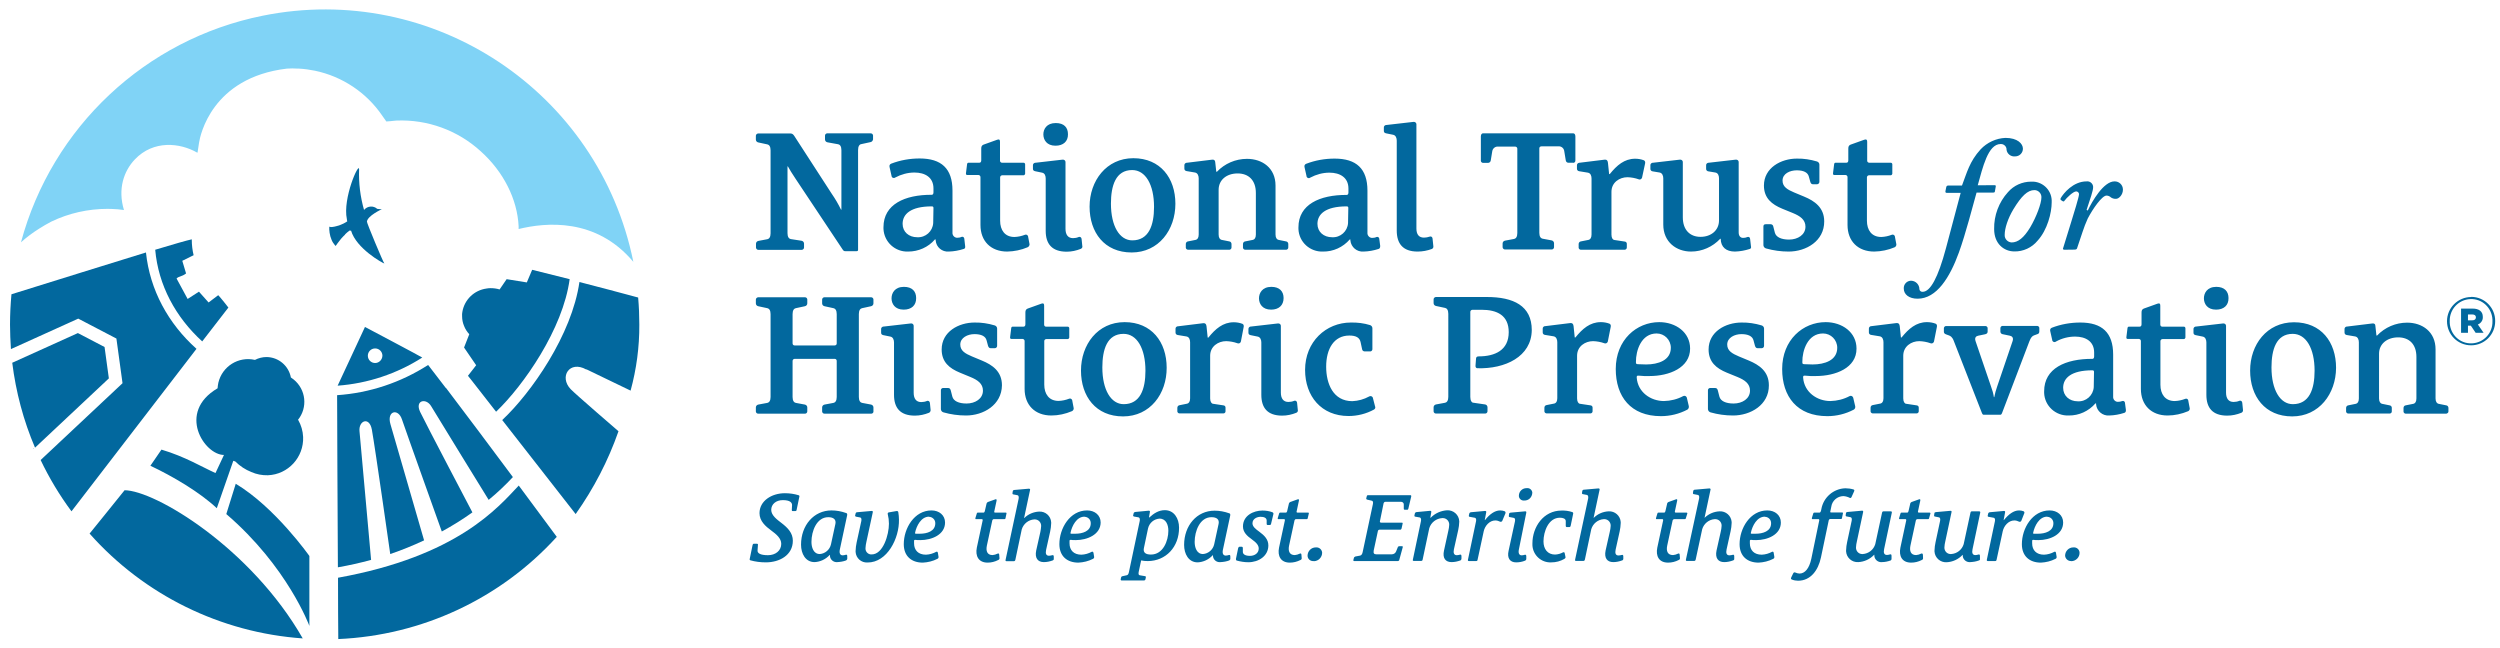
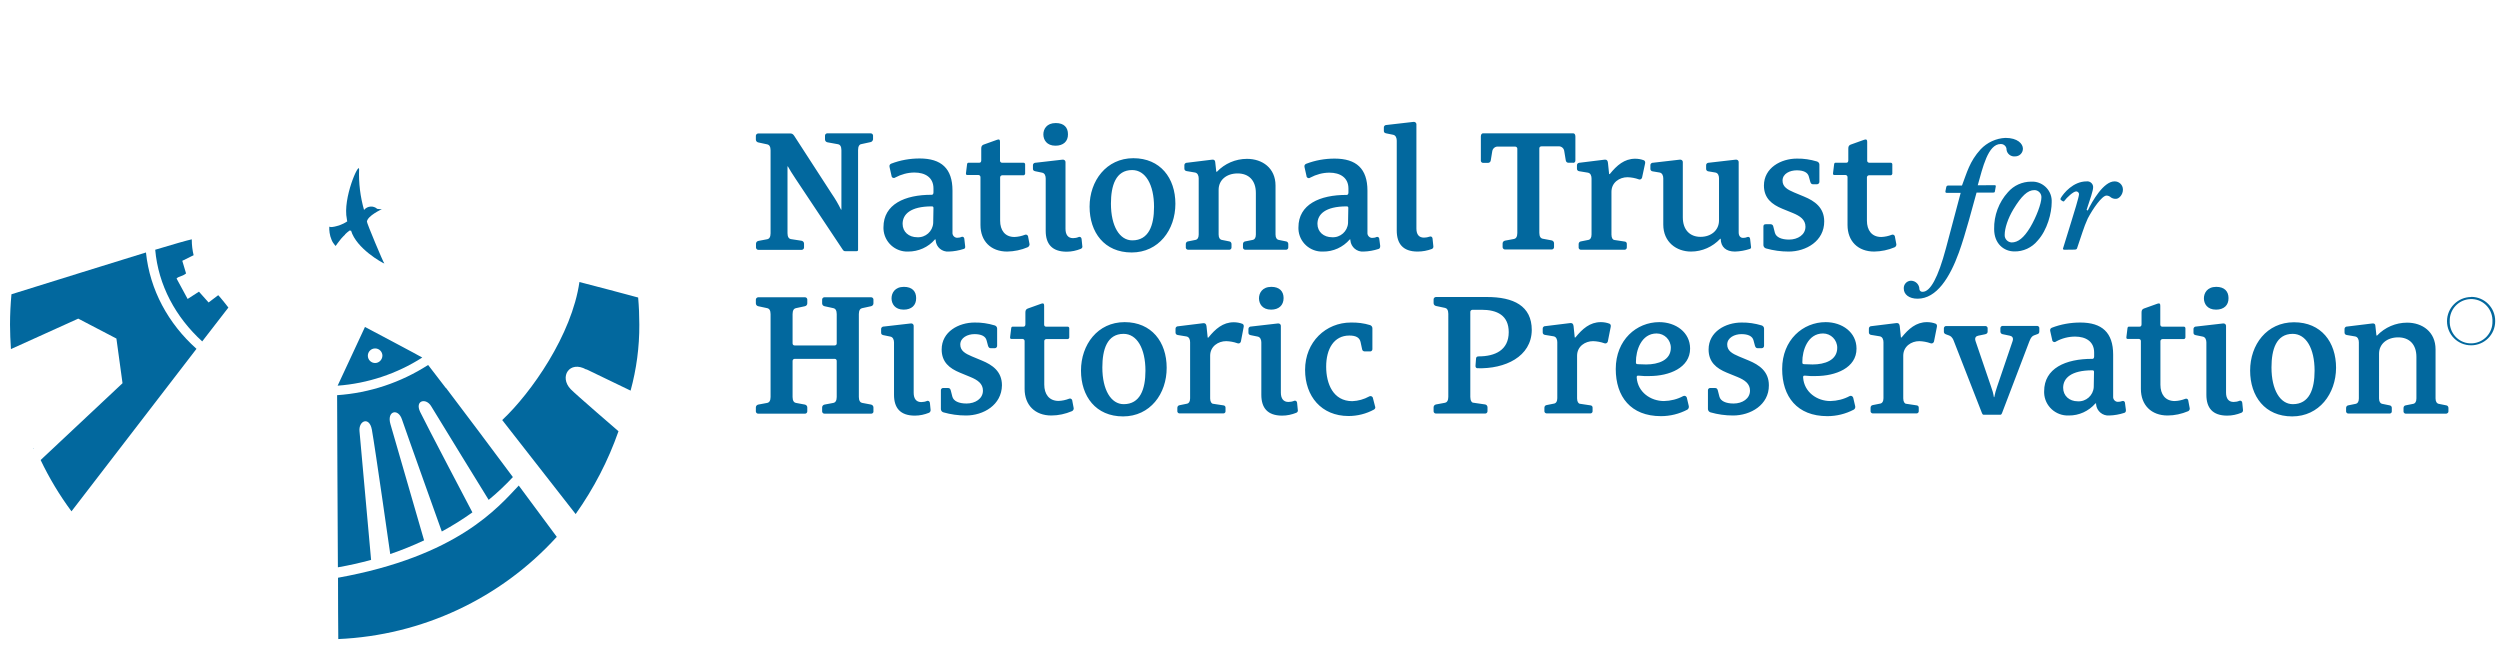
<svg xmlns="http://www.w3.org/2000/svg" version="1.1" id="Layer_1" x="0" y="0" viewBox="0 0 1920 497.3" style="enable-background:new 0 0 1920 497.3" xml:space="preserve">
  <style>.st0{fill:#02689e}</style>
  <path class="st0" d="M288.1 278.8c-3.1 0-5.6-2.5-5.6-5.6 0-3.1 2.5-5.6 5.6-5.6 3.1 0 5.6 2.5 5.6 5.6-.1 3.1-2.6 5.6-5.6 5.6m-7.8-27.7c-7.3 16-19.3 41.2-21 45.1 23.1-1.7 45.4-9.1 65-21.6-.5-.5-44-23.5-44-23.5M342.4 298c-5.6-7.3-10.3-13.4-13.6-17.7-21 13.5-45 21.5-69.9 23.2 0 5.5.4 104.9.6 132.2 8.6-1.5 17.1-3.4 25.5-5.7 0 0-8.4-93.5-8.9-98.8-.8-8.2 7.6-11.6 9.5-1.2 2.6 14.5 14.1 95.5 14.1 95.5 8.8-3 17.5-6.5 26-10.5 0 0-21.7-75.2-25.8-89.1-3.1-10.4 5.9-12.6 8.8-3.8 2.2 6.7 30.6 86.1 30.6 86.1 8.1-4.4 16-9.3 23.5-14.7 0 0-35.8-68.1-40.1-77.1-4.3-9 4.5-11 8.4-4.5 2.6 4.5 44.2 72 44.2 72 6.6-5.4 12.8-11.3 18.6-17.5-15.8-21.3-37.6-50.3-51.4-68.5" />
  <path class="st0" d="M259.6 443.7c0 19 .1 35.8.2 47.1 64.2-2.8 124.6-31 167.8-78.5l-29.2-39.4c-15.9 16.8-46.9 54.2-138.8 70.8M119.2 191.8c2.4 27.3 15.7 51.8 36.1 70.4l20.1-26c-.1-.2-6.1-7.8-7.8-9.5l-7.4 5.6-7.4-8.3-8.7 5.6c-1.1-1.9-7.8-14.6-8.5-15.7 1.6-1.8 4-1.3 7.3-3.9l-2.9-9.7 8.7-4.3c-.9-3.8-1.4-7.7-1.4-11.6v-.6c-3.7.8-13.9 3.7-28.1 8M25.9 344.8c-.1-.2-.2-.4-.3-.7 0 .3.1.5.3.7" />
  <path class="st0" d="M112.1 193.9C83.8 202.6 43.8 215.1 8.8 226c-.7 7.7-1.1 15.4-1.1 23.3 0 6.3.3 12.6.7 18.8l49.5-22.4 2.2-1L89.4 260l4.7 34.3-62.9 59c6.6 13.8 14.5 27 23.7 39.4l96-124.8c-21.7-19.4-35.8-45.2-38.8-74" />
-   <path class="st0" d="m80.3 266.5-20.5-10.7-50.4 22.8C12.2 301 18 323 26.9 343.8l56.7-53.2c-.5-3.8-2.8-20.3-3.3-24.1M181 371.7l-7.2 23.1c47.1 40.4 63.8 85.9 63.8 85.9V427s-26.3-37.4-56.6-55.5M95.6 376.6c-9.4 11.8-18.7 23.1-26.8 33.2 41.9 47.2 100.7 76.1 163.7 80.5-39.6-69.3-113.4-113.8-137-113.8" />
-   <path d="M39.4 170.2c13.5-6.5 28.3-9.8 43.3-9.8 1.2 0 2.4 0 3.6.1 2.5.1 5.7.3 8.9.8-4.9-16.2-.1-29.9 8.3-38.8 14.4-15.2 34.9-12.8 47.9-5.3h.3l1.2-7.8c.8-5.1 9.6-49.8 67.4-56.7 2.8-.2 5.6-.2 8.4 0h.9c4.1.2 8.2.8 12.2 1.6 21.1 4.4 39.7 16.8 51.8 34.6.1.1.1.2.2.3l2.9 4.1 3.7-.3 1.8-.2 2.2-.2c23.9-1 47.2 7.5 64.8 23.6 17.5 15.7 28.1 36.8 29.1 57.6v2.1c20.7-5.1 59.5-8.9 88.1 25.2-26.5-130.8-154-215.5-284.8-189-89.8 18.1-161.7 85.5-185.5 174 4.3-3.9 8.9-7.3 13.8-10.4 3.1-2 6.3-3.8 9.5-5.5" style="fill:#80d3f6" />
  <path class="st0" d="M445 216.6c-5.8 40.5-36.9 85-59.3 106 20.9 26.7 42 53.7 56.4 72.2 13.9-19.6 25-41 32.9-63.6 0 0-33.1-28.5-36.7-32.3-9.1-9.5-.9-22.4 12-15.1v-.2l34 16.4c4.5-16.5 6.8-33.5 6.7-50.7 0-7-.3-14-.9-20.8-14.4-3.9-29.9-8-45.1-11.9" />
-   <path class="st0" d="m408.7 207.2-4.1 9.7-15.5-2.5-5.4 7.9c-2.2-.7-4.6-1-6.9-1-1.1 0-2.2.1-3.2.3-9.4 1.3-16.9 8.5-18.5 17.9-.2 1.1-.3 2.2-.2 3.4 0 2.5.5 5.1 1.5 7.4.9 2.4 2.3 4.5 4 6.4l-4 10.2 9.3 13.6-6.3 8.1 3.1 3.9 18.5 23.7c21.1-20.1 51.4-63.6 56.5-101.8l-28.8-7.2zM25.9 344.8c-.1-.2-.2-.4-.3-.7 0 .3.1.5.3.7M228.8 322.5c7.7-9.5 6.2-23.3-3.2-31-.7-.6-1.5-1.1-2.2-1.6-1.7-9-9.5-15.6-18.7-15.7-3.1 0-6.2.8-8.9 2.2-12.6-2.9-25.1 4.9-28.1 17.5-.3 1.4-.5 2.9-.6 4.3-31.5 18.5-10.2 51.2 4.9 51.2l-6.5 13.9c-10.1-4.5-23.3-12.6-41.5-18l-8.5 12.4c17.2 8.1 38 20.4 51 32.6l12.5-35.9.2-.5 1.5.5c3.5 3.5 7.7 6.3 12.3 8.1 4 1.8 8.3 2.6 12.7 2.5 15.6-.6 27.7-13.8 27.1-29.4-.2-4.6-1.5-9.1-3.8-13.1" />
  <path class="st0" d="M25.9 344.8c-.1-.2-.2-.4-.3-.7 0 .3.1.5.3.7" />
  <path class="st0" d="M25.9 344.8c-.1-.2-.2-.4-.3-.7 0 .3.1.5.3.7M265 180c1-1 2.2-2 3.4-2.9.1-.1.3-.1.4 0 .3 0 .6.2.8 0 4.1 13.8 24 24.8 25.6 25.3-.9-.9-13.6-31.3-13.4-32.2.5-4.5 11.2-9.4 11.4-9.5.1-.1.2-.1.3 0-1.3 0-2.5-.1-3.8-.3-2.9-2.6-7.4-2.3-10 .7-.1.1-.1.1-.1.2-2.9-10.2-4.2-20.7-3.8-31.3 0-6.1-12.8 22.4-9.4 38.3.1.6.1 1.2.3 1.7-1.9 1.3-4 2.3-6.2 3.1-.6.2-1.2.4-1.8.5-1.1.3-2.2.6-3.3.7-.8.2-1.7.1-2.5-.2v.1c-.1 1.4 0 2.8.2 4.2v.2c.3 2 .8 3.9 1.6 5.7.6 1.5 1.5 2.8 2.5 4l.6.6.4-.6c.6-.8 1.7-2.4 3.1-4.1l.7-.9.2-.2c.9-1 1.7-1.9 2.7-2.8.1-.1.1-.2.2-.2" />
  <g id="Main-text">
    <path class="st0" d="m668.3 109.2-6.9 1.5c-1.3.2-2.4 1.6-2.4 4.5v76.6c0 .9-.5 1.1-1.2 1.1h-8.6c-1.1 0-1.3-.3-2-1.2L611 137.3c-2-2.9-5.2-8.1-5.9-9.5h-.3v51.3c0 2.9 1.1 4.2 2.4 4.5l8.4 1.3c1.1.2 1.9 1.1 1.9 2.2v2.8c.1 1-.7 1.9-1.7 2H582.6c-1 .1-1.9-.7-2-1.7v-3c0-1.1.8-2 1.9-2.2l6.9-1.3c1.3-.3 2.4-1.6 2.4-4.5v-63.8c0-2.9-1.1-4.2-2.4-4.5l-7-1.5c-1.1-.2-1.9-1.1-1.9-2.2v-2.7c-.1-1 .7-1.9 1.7-2H607.1c1.7 0 2.4 1.1 3.3 2.5l28.3 43.7c2.7 3.9 5.1 8 7.2 12.3h.3v-45.7c0-2.9-1.1-4.2-2.4-4.5l-8.3-1.5c-1.1-.2-1.9-1.1-1.9-2.2v-2.7c-.1-1 .6-1.9 1.6-2h33.3c1-.1 1.9.6 2 1.6v3.1c-.2 1-1 2-2.2 2.1zM740.1 191.2c-3.7 1.2-7.6 1.9-11.5 2-5.1.4-9.6-3.4-10-8.5v-.8h-.6c-5.1 6-12.7 9.3-20.5 9.3-10 .4-18.5-7.3-19-17.4v-1.3c0-17.6 16.4-25 37.1-24.9 1.1 0 1.3-1.2 1.3-1.9v-3c0-8.5-6.5-12.2-14.6-12.2-5.1 0-10.2 1.4-14.7 3.8-.7.6-1.9.5-2.5-.2-.2-.3-.4-.6-.4-1l-1.5-6.7c-.3-1.2 0-2.2 1.2-2.7 7-2.7 14.4-4 21.9-4 16.6 0 25.2 7.7 25.2 24.6v32.2c-.2 2 1.2 3.8 3.2 4.1h.5c1.1 0 2.3-.2 3.3-.7.9-.3 1.8.2 2 1.1.1.2.1.3.1.5l.6 5.3c.3 1.5-.2 2.2-1.1 2.4zm-23.2-31.5c0-.9-.4-1.2-1.3-1.2-16.4 0-22.4 6.1-22.4 13.4 0 6.2 4.8 10.3 11.2 10.3 6.4.4 11.9-4.5 12.3-10.9v-.3l.2-11.3zM789.2 189.9c-4.9 2.1-10.3 3.2-15.7 3.3-12.5 0-20.5-8-20.5-20.4V136c0-.8-.6-1.5-1.5-1.6h-8.7c-.8 0-1.1-.6-.9-1.7l.8-6.5c0-.5.4-1.2.9-1.2h8.4c1.2 0 1.6-.8 1.6-1.9v-8.9c0-1.5.3-2.5 1.7-3.1l10.6-3.8c1.6-.5 2.1 0 2.1 1.6v14.6c0 .8.7 1.4 1.5 1.5h16.7c.6 0 1 .5 1.1 1.1v7.4c-.1.5-.5 1-1.1 1.1h-16.4c-.9 0-1.7.7-1.7 1.6v33.3c0 7.2 3.6 12.5 11 12.5 2.8-.1 5.5-.7 8.1-1.7.9-.4 1.9.1 2.3 1 .1.2.1.3.1.5l1.1 5.8c0 .8-.5 1.9-1.5 2.3zM830.1 191.1c-3.5 1.4-7.1 2.2-10.9 2.2-11.4 0-16.1-6.1-16.1-16v-40.2c0-1.9-.6-4.1-2.8-4.5l-5.3-1.1c-1.3-.3-1.7-.9-1.7-1.9V127c-.1-1 .7-1.9 1.7-2h.2l20.9-2.4c1.1-.1 2.1.6 2.2 1.7v51.4c0 4.5 1.9 7.2 5.8 7.2 1.5 0 3-.3 4.4-.9.7-.3 2.1 0 2.2 1.9l.5 5c.3.9-.2 1.8-1.1 2.2zm-19.5-79.2c-6.7 0-9.3-4.5-9.3-8.7 0-4 2.5-8.7 9.5-8.7 6.4 0 9.4 3.4 9.4 8.6.1 5.5-3.6 8.8-9.6 8.8zM869.1 193.9c-20.9 0-32.3-15.4-32.3-35.2s12.9-37.2 33.6-37.2 32.3 15.2 32.3 35c0 20-12.8 37.4-33.6 37.4zm.4-63.3c-12.7 0-16.3 12.1-16.3 25.8 0 17.4 6.7 28.2 16.4 28.2 12.6 0 16.7-11.4 16.7-25.7 0-17.2-6.6-28.3-16.8-28.3zM987.8 191.8h-31.3c-.9.1-1.8-.6-1.9-1.5v-2.9c0-1 .7-1.9 1.7-2l6-1.2c1.2-.3 2.2-1.5 2.2-4.1v-31.9c0-9.8-5.6-15-14-15-8.5 0-14.6 5-14.6 12.6v34.3c0 2.7 1.1 3.8 2.2 4.1l6 1.2c1 .1 1.7 1 1.7 2v2.5c.1.9-.6 1.8-1.5 1.9h-31.7c-.9.1-1.8-.6-1.9-1.5v-2.9c0-1 .7-1.9 1.7-2l6-1.2c1.2-.3 2.2-1.5 2.2-4.1V137c0-1.9-.7-4.1-2.8-4.5l-6.5-1.1c-1-.1-1.8-1-1.7-2V127c-.1-1 .7-1.9 1.7-2h.2l19.6-2.4c1.5-.1 2.1.7 2.2 2l.8 7.3h.5c6-6.3 14.3-9.9 23.1-9.9 11.7 0 21.9 7 21.9 20.5v37.6c0 2.7 1.1 3.8 2.2 4.1l5.9 1.2c1 .1 1.7 1 1.7 2v2.5c.1.9-.6 1.8-1.5 1.9h-.1zM1058.7 191.2c-3.7 1.2-7.6 1.9-11.5 2-5.1.4-9.6-3.4-10.1-8.5v-.8h-.5c-5.2 6-12.7 9.4-20.5 9.3-10 .4-18.5-7.3-18.9-17.3v-1.3c0-17.6 16.4-25 37.1-24.9 1.1 0 1.3-1.2 1.3-1.9v-3c0-8.5-6.5-12.2-14.6-12.2-5.1 0-10.2 1.4-14.7 3.8-.7.6-1.8.6-2.5-.2-.3-.3-.4-.6-.4-1l-1.5-6.7c-.3-1.2 0-2.2 1.2-2.7 7-2.7 14.4-4 21.9-4 16.6 0 25.2 7.7 25.2 24.6v32.2c-.2 2 1.2 3.8 3.2 4.1h.5c1.1 0 2.3-.2 3.3-.7.8-.3 1.8.2 2 1 .1.2.1.4.1.6l.7 5.3c0 1.4-.5 2.1-1.3 2.3zm-23.2-31.5c0-.9-.4-1.2-1.3-1.2-16.4 0-22.4 6.1-22.4 13.4 0 6.2 4.8 10.3 11.2 10.3 6.4.4 11.9-4.5 12.3-10.9v-.3l.2-11.3zM1099.7 191.2c-3.5 1.3-7.2 2-11 2-11.4 0-16-6.2-16-16.2v-69c0-1.9-.7-4.1-2.8-4.5l-5.4-1.1c-1.3-.3-1.7-.9-1.7-1.9V98c-.1-1 .7-1.9 1.7-2h.2l20.9-2.4c1.1-.1 2.1.6 2.2 1.7v80.2c0 4.5 1.9 7 5.8 7 1.5 0 3-.3 4.5-.8.9-.3 1.8.2 2 1.1.1.2.1.3.1.5l.6 5.7c.2.9-.3 1.9-1.1 2.2zM1208.2 125h-3.7c-1 0-1.9-.8-2-1.9l-1.2-7.3c-.4-2.2-2.4-3.7-4.7-3.4h-12.8c-.9 0-1.6.6-1.6 1.5V178.8c0 2.9 1.1 4.2 2.4 4.5l7 1.3c1.1.2 1.9 1.1 1.9 2.2v2.8c.1 1-.6 1.9-1.6 2H1156c-1 .1-1.9-.7-2-1.7V187c0-1.1.8-2 1.9-2.2l7-1.3c1.3-.3 2.4-1.6 2.4-4.5v-64.8c0-.8-.6-1.5-1.5-1.6h-13c-2.2-.3-4.2 1.1-4.7 3.3l-1.2 7.3c-.1 1-.9 1.8-2 1.9h-3.7c-.9.1-1.8-.6-1.9-1.5V104.8c0-1.5.7-2.4 1.6-2.4h69.4c.9 0 1.6.9 1.6 2.4v18.4c.1.9-.6 1.8-1.5 1.9 0-.1-.1-.1-.2-.1zM1261.1 136.4c-.3 1.1-1.4 1.7-2.4 1.4-.1 0-.2 0-.2-.1-2.8-1-5.7-1.5-8.6-1.6-6.1 0-12.3 4-12.3 11.2v32.9c0 2.7 1.1 4 2.2 4.1l7.9 1.2c1 0 1.8.9 1.7 1.8v2.6c.1.9-.6 1.8-1.5 1.9h-33.6c-.9.1-1.8-.6-1.9-1.5v-2.9c0-1 .7-1.9 1.7-2l6-1.2c1.2-.3 2.2-1.5 2.2-4.1v-43c0-1.9-.6-4.1-2.8-4.5l-6.7-1.1c-1-.1-1.8-1-1.7-2V127c-.1-1 .7-1.9 1.7-2h.2l19.5-2.4c1.6-.1 2.2.8 2.4 2.4 0 0 .8 7.7.9 8.7h.5c5.4-6.7 11.2-11.8 19.5-11.8 2.3 0 4.6.4 6.7 1.2.9.4 1.2 1.5.9 2.6l-2.3 10.7zM1343.8 191.2c-3.7 1.2-7.5 1.9-11.4 2-6.7 0-10.8-3.4-10.9-9.8h-.4c-5.8 6.2-13.9 9.8-22.4 9.8-11.2 0-21.3-7.3-21.3-20.7V137c0-1.9-.7-4.1-2.8-4.5l-5.4-.9c-1-.1-1.8-1-1.7-2V127c-.1-1 .7-1.9 1.7-2h.2l20.8-2.4c1.1-.1 2.1.6 2.2 1.7v42.6c0 9.8 5.6 15 13.6 15 8.1 0 14.2-5 14.2-12.6V137c0-1.9-.6-4.1-2.8-4.5l-5.4-.9c-1-.1-1.8-1-1.7-2V127c-.1-1 .7-1.9 1.7-2h.2l20.9-2.4c1.1-.1 2.1.6 2.2 1.7v54.2c0 2.5 1.2 4.2 3.4 4.2 1.2 0 2.3-.2 3.4-.7 1.1-.3 1.9.3 2 1.6l.6 5.3c.4 1.4-.1 2.1-.9 2.3zM1373.7 193.2c-5.9 0-11.7-.8-17.4-2.4-1.1-.3-1.9-1.3-2-2.4V174c0-1.2.5-1.8 1.9-1.8h3.7c1 0 1.9.8 2 1.8l1.2 4.7c.9 3.4 4.9 5.3 10.9 5.3 6.7 0 12.6-3.7 12.6-9.9 0-5.4-4.1-8.2-9.7-10.5l-8.1-3.3c-8-3.3-14.1-8.1-14.1-17.8 0-13.6 13.1-20.7 25.3-20.7 5.2-.1 10.4.7 15.4 2.2 1.1.3 1.9 1.3 1.9 2.4v13.1c.1 1-.7 1.9-1.7 2h-3.3c-.9 0-1.6-.5-2-1.9l-1.1-4c-.8-3.2-4.1-4.8-9.3-4.8-5.2 0-10.9 2.5-10.9 7.9 0 4.9 4 7 8.9 9.1l7.7 3.2c8 3.3 15.4 8.4 15.4 19 .1 15.1-13.9 23.2-27.3 23.2zM1455.1 189.9c-4.9 2.1-10.3 3.2-15.7 3.3-12.5 0-20.5-8-20.5-20.4V136c0-.8-.6-1.5-1.5-1.6h-8.7c-.8 0-1.1-.6-.9-1.7l.8-6.5c0-.5.4-1.2.9-1.2h8.4c1.2 0 1.6-.8 1.6-1.9v-8.9c0-1.5.3-2.5 1.7-3.1l10.6-3.8c1.6-.5 2.2 0 2.2 1.6v14.6c0 .8.7 1.4 1.5 1.5h16.7c.6 0 1 .5 1.1 1.1v7.4c-.1.5-.5 1-1.1 1.1h-16.7c-.9 0-1.7.7-1.7 1.6v33.3c0 7.2 3.6 12.5 11 12.5 2.8-.1 5.5-.7 8.1-1.7.9-.4 1.9.1 2.3 1 .1.2.1.3.1.5l1.1 5.8c.1.8-.4 1.9-1.3 2.3zM1531.9 142.2c.8 0 1 .5.8 1.3l-.6 3.4c-.1.8-.4 1-1.4 1H1518c-2.8 9.8-8.3 31.5-13.6 46.1-6.9 19-17 35.4-31.7 35.4-6.6 0-10.6-3.3-10.6-7.8-.2-3.2 2.3-5.9 5.4-6h.3c3.5.1 6.3 3 6.3 6.5.1 1.2 1.2 2.1 2.4 2h.1c5.8 0 11.8-10.6 17.9-33.5l11.3-42.5H1495c-.8 0-1-.5-.9-1.3l.6-3c.2-.8.5-1.3 1.5-1.3h10.6c3.8-9.9 5.8-18.5 14.3-27.8 5-5.3 11.9-8.5 19.1-8.8 9.3 0 13.4 4.5 13.4 8.3 0 3.2-2.6 5.9-5.9 5.9-3.3.4-6.3-1.9-6.7-5.2v-.6c-.3-2.2-2.3-3.8-4.5-3.7-9.8 0-13.8 18.3-17.6 31.7l13-.1zM1531.5 175.9c-.2-10.4 3.6-20.6 10.6-28.3 4.5-5.2 11-8.1 17.9-8.1 8.2-.4 15.3 5.9 15.7 14.2v1.7c0 8-3.3 21.2-10.8 29.4-4.4 5.4-11.1 8.5-18.1 8.3-7.6-.1-15.3-5.7-15.3-17.2zm27.7-1.3c4.7-7.9 8.6-18.4 8.6-22.9.2-2.9-2.1-5.5-5-5.7h-.4c-5.2 0-9.9 4.5-16.1 14.7-4.2 7-6.7 14.6-6.7 19.6-.2 3.1 2.2 5.7 5.3 5.9 4.9 0 9.4-3.5 14.3-11.6zM1585.4 191.8c-.7 0-1.3-.5-1-1l6.3-20.4c1.9-6.3 6-19.1 6-21.4-.1-1.1-1.1-2-2.2-2-2.2 0-7.3 4.8-9.1 7.3-.2.5-.7.5-1.3.2l-1.5-1c-.2-.4-.2-.9 0-1.3 2.2-3.8 9.6-12.9 19.9-12.9 2.4-.3 4.7 1.4 5 3.9v.9c0 2.2-2.2 8.8-5 17.1l.9.5c3.3-7.1 12.2-22.4 20.5-22.4 3.5-.1 6.4 2.6 6.5 6.1v.3c0 3.8-3 7-5.3 7-1.3.1-2.7-.3-3.8-1-.9-.9-2.2-1.5-3.5-1.5-3.5 0-10.6 10.3-14.4 17.6-1.5 3.4-2.9 6.8-4 10.3l-4.3 12.8c-.3.5-.9.8-1.5.8l-8.2.1zM668.8 317.7h-35.4c-1 .1-1.9-.6-2-1.6V312.9c0-1.1.8-2 1.9-2.2l6.9-1.3c1.3-.3 2.4-1.6 2.4-4.5v-27.7c0-.9-.6-1.6-1.5-1.6h-30.8c-.8 0-1.5.6-1.6 1.5v27.8c0 2.9 1.1 4.2 2.4 4.5l7 1.3c1.1.2 1.9 1.1 1.9 2.2v2.8c.1 1-.6 1.9-1.6 2h-35.9c-1 .1-1.9-.6-2-1.6V312.9c0-1.1.8-2 1.9-2.2l7-1.3c1.3-.3 2.4-1.6 2.4-4.5v-63.7c0-2.9-1.1-4.2-2.4-4.5l-7-1.5c-1.1-.2-1.9-1.1-1.9-2.2v-2.7c-.1-1 .7-1.9 1.7-2H618c1-.1 1.9.6 2 1.6v3.1c0 1.1-.8 2-1.9 2.2l-7 1.5c-1.3.3-2.4 1.6-2.4 4.5v22.5c0 .9.6 1.6 1.5 1.6H641c.9 0 1.6-.6 1.6-1.5v-22.6c0-2.9-1.1-4.2-2.4-4.5l-6.9-1.5c-1.1-.2-1.9-1.1-1.9-2.2v-2.7c-.1-1 .6-1.9 1.6-2h35.8c1-.1 1.9.6 2 1.6v3.1c0 1.1-.8 2-1.9 2.2l-6.9 1.5c-1.3.3-2.4 1.6-2.4 4.5v63.7c0 2.9 1.1 4.2 2.4 4.5l6.9 1.3c1.1.2 1.9 1.1 1.9 2.2v2.8c.2 1-.5 1.9-1.5 2h-.5zM713.5 317c-3.5 1.4-7.1 2.2-10.9 2.2-11.4 0-16-6.1-16-16V263c0-1.9-.7-4.1-2.8-4.5l-5.4-1.1c-1.3-.3-1.7-.9-1.7-1.9v-2.7c-.1-1 .7-1.9 1.7-2h.2l20.9-2.4c1.1-.2 2.1.6 2.2 1.7v51.5c0 4.5 1.9 7.2 5.8 7.2 1.5 0 3.1-.3 4.5-.9.6-.3 2.1 0 2.2 1.9l.5 5c.1.9-.4 1.8-1.2 2.2zM694 237.8c-6.7 0-9.3-4.5-9.3-8.7 0-4 2.5-8.8 9.5-8.8 6.4 0 9.4 3.5 9.4 8.6.1 5.6-3.6 8.9-9.6 8.9zM741.9 319.1c-5.9 0-11.7-.8-17.3-2.4-1.1-.3-1.9-1.2-2-2.4v-14.4c-.1-.9.5-1.7 1.4-1.9h4.2c1.1 0 1.7.7 2 1.9l1.2 4.7c.9 3.4 4.9 5.3 10.9 5.3 6.7 0 12.6-3.7 12.6-9.9 0-5.4-4.1-8.2-9.7-10.5l-8-3.3c-8-3.3-14-8.1-14-17.8 0-13.7 13.1-20.7 25.3-20.7 5.2-.1 10.4.7 15.4 2.2 1.1.3 1.9 1.3 1.9 2.4v13.1c.1 1-.6 1.9-1.6 2h-3.4c-.9 0-1.6-.5-2-1.9l-1.1-4.1c-.8-3.2-4.1-4.8-9.3-4.8-5.2 0-10.9 2.7-10.9 8 0 4.9 4 7 8.9 9.1l7.7 3.2c8 3.3 15.4 8.3 15.4 19-.2 15.1-14.2 23.2-27.6 23.2zM823.2 315.8c-5 2.1-10.3 3.3-15.8 3.3-12.5 0-20.5-8-20.5-20.4v-36.8c0-.8-.6-1.5-1.5-1.6h-8.7c-.8 0-1.1-.6-.9-1.7l.8-6.5c0-.5.4-1.2.9-1.2h8.4c1.2 0 1.6-.8 1.6-1.9v-8.9c0-1.5.3-2.5 1.7-3.1l10.6-3.8c1.6-.5 2.1 0 2.1 1.6v14.6c0 .8.6 1.5 1.5 1.5h16.7c.6 0 1 .5 1.1 1.1v7.3c-.1.5-.5 1-1.1 1.1h-16.4c-.9 0-1.7.6-1.7 1.5v33.5c0 7.2 3.6 12.5 11 12.5 2.8-.1 5.5-.7 8.1-1.7.9-.4 1.9.1 2.3 1 .1.2.1.3.1.5l1.1 5.8c.1.8-.4 1.9-1.4 2.3zM862.5 319.8c-20.9 0-32.3-15.4-32.3-35.2 0-19.9 12.8-37.2 33.5-37.2s32.3 15.2 32.3 35c.1 20-12.7 37.4-33.5 37.4zm.4-63.4c-12.7 0-16.3 12.1-16.3 25.8 0 17.3 6.7 28.2 16.4 28.2 12.6 0 16.7-11.4 16.7-25.7 0-17.2-6.6-28.3-16.8-28.3zM953 262.3c-.3 1.1-1.3 1.7-2.4 1.4-.1 0-.2-.1-.3-.1-2.8-1-5.7-1.5-8.6-1.6-6.1 0-12.3 4-12.3 11.2V306c0 2.6 1.1 4 2.2 4.1l7.9 1.2c1 0 1.8.9 1.7 1.8v2.6c.1.9-.5 1.7-1.5 1.8h-33.6c-.9.1-1.7-.5-1.9-1.4v-2.9c0-1 .7-1.9 1.7-2l5.9-1.2c1.2-.3 2.2-1.5 2.2-4.1v-43c0-1.9-.6-4.1-2.8-4.5l-6.7-1.1c-1-.1-1.8-1-1.7-2v-2.7c-.1-1 .7-1.9 1.7-2h.2l19.5-2.4c1.6-.1 2.2.8 2.4 2.4 0 0 .8 7.7.9 8.7h.5c5.4-6.7 11.2-11.8 19.5-11.8 2.3 0 4.6.4 6.7 1.2.9.4 1.2 1.5.9 2.6l-2.1 11zM995.6 317c-3.5 1.4-7.1 2.2-10.9 2.2-11.4 0-16-6.1-16-16V263c0-1.9-.7-4.1-2.8-4.5l-5.4-1.1c-1.3-.3-1.7-.9-1.7-1.9v-2.7c-.1-1 .7-1.9 1.6-2h.2l20.9-2.4c1.1-.1 2.1.6 2.2 1.7v51.4c0 4.5 1.9 7.2 5.8 7.2 1.5 0 3.1-.3 4.5-.9.7-.3 2.1 0 2.2 1.9l.5 5c.3 1-.2 1.9-1.1 2.3zm-19.4-79.2c-6.7 0-9.3-4.5-9.3-8.7 0-4 2.5-8.8 9.5-8.8 6.3 0 9.4 3.5 9.4 8.6 0 5.6-3.7 8.9-9.6 8.9zM1055.3 314.5c-6 3.3-12.8 5-19.6 5-20.9 0-33.4-15.2-33.4-35.4 0-21.6 16-36.4 35.2-36.4 5-.1 10 .5 14.8 2 1 .4 1.7 1.3 1.7 2.4V268c.1.9-.6 1.8-1.5 1.9h-4.4c-1 0-1.9-.7-2-1.7l-1.2-5.6c-.8-3.4-3.6-4.9-8.6-4.9-11.8 0-17.8 10.2-17.8 23.9 0 13.2 5.4 26.5 20.1 26.5 4.5-.2 8.9-1.4 12.9-3.6.9-.6 2.1-.3 2.7.6.1.2.2.4.2.6l1.6 6.2c.5 1 .2 2-.7 2.6zM1134.5 282.8c-.9 0-1.5-1.1-1.3-2.2l.4-5.3c.1-1.2.9-1.6 2-1.6 12.5 0 23.1-4.7 23.1-18.6 0-12.9-8.9-17.2-20.9-17.2h-6.9c-.9 0-1.7.7-1.7 1.6v65.3c0 2.9 1.1 4.5 2.4 4.5l8.9 1.3c1.1.1 1.9 1.1 1.9 2.2v2.8c.1 1-.6 1.9-1.6 2H1103c-1 .1-1.9-.6-2-1.6V312.8c0-1.1.8-2 1.9-2.2l7-1.3c1.3-.3 2.4-1.6 2.4-4.5V241c0-2.9-1.1-4.2-2.4-4.5l-7-1.5c-1.1-.2-1.9-1.1-1.9-2.2v-2.7c-.1-1 .7-1.9 1.7-2H1141.9c20.4 0 34.5 6.7 34.5 25.4-.2 20.4-20.5 30-41.9 29.3zM1234.8 262.3c-.3 1-1.3 1.7-2.4 1.4-.1 0-.2-.1-.3-.1-2.8-1-5.7-1.5-8.6-1.6-6.1 0-12.3 4-12.3 11.2V306c0 2.6 1.1 4 2.2 4.1l8 1.2c1 0 1.8.9 1.7 1.8v2.6c.1.9-.6 1.7-1.5 1.8H1188c-.9.1-1.8-.6-1.9-1.5v-2.9c0-1 .7-1.9 1.7-2l6-1.2c1.2-.3 2.2-1.5 2.2-4.1v-43c0-1.9-.7-4.1-2.8-4.5l-6.7-1.1c-1-.1-1.8-1-1.7-2v-2.7c-.1-1 .7-1.9 1.6-2h.2l19.5-2.4c1.6-.1 2.2.8 2.4 2.4 0 0 .8 7.7.9 8.7h.5c5.4-6.7 11.2-11.8 19.5-11.8 2.3 0 4.6.4 6.7 1.2.9.4 1.2 1.5.9 2.6l-2.2 11.1zM1266.9 288.8c-2.8.1-5.6 0-8.4-.3-1.1-.1-1.6.1-1.5 1.5.8 11.2 10.7 18 20.9 18 5.2-.1 10.3-1.4 14.8-3.8 1-.5 2.1-.1 2.6.8.1.2.1.3.2.5l1.5 6.4c.2 1-.2 2.1-1.1 2.7-6.3 3.3-13.2 5-20.3 5-23.2 0-34.7-15-34.7-36.2 0-22.4 16-36 33.4-36 12.7 0 23.7 7.8 23.7 20.3 0 14.8-16.1 21.1-31.1 21.1zm5.4-32.7c-11.8 0-16 13.1-15.9 21.9 0 1.3.1 1.6 1.5 1.7 1.9.1 4.1.2 6.3.2 9.3 0 19-3.2 19-12.8 0-6.1-4.9-11-10.9-11h-.1.1zM1331 319.1c-5.9 0-11.7-.8-17.3-2.4-1.1-.3-1.9-1.3-2-2.4v-14.4c-.1-.9.5-1.7 1.4-1.9h4.2c1.1 0 1.7.7 2 1.9l1.2 4.7c.9 3.4 4.9 5.3 10.9 5.3 6.7 0 12.6-3.7 12.6-9.9 0-5.4-4.1-8.2-9.7-10.5l-8.1-3.3c-8-3.3-14-8.1-14-17.8 0-13.7 13.1-20.7 25.3-20.7 5.2-.1 10.4.7 15.4 2.2 1.1.3 1.9 1.3 1.9 2.4v13.1c.1 1-.6 1.9-1.6 2h-3.4c-.9 0-1.6-.5-2-1.9l-1.1-4.1c-.8-3.2-4.1-4.8-9.3-4.8s-10.9 2.7-10.9 8c0 4.9 4 7 8.9 9.1l7.7 3.2c7.9 3.3 15.4 8.3 15.4 19 .1 15.1-14.1 23.2-27.5 23.2zM1394.6 288.8c-2.8.1-5.6 0-8.3-.3-1.1-.1-1.6.1-1.5 1.5.8 11.2 10.7 18 20.9 18 5.2-.1 10.3-1.4 14.8-3.8 1-.5 2.1-.1 2.6.9.1.2.1.3.2.5l1.5 6.4c.2 1-.2 2.1-1.1 2.6-6.3 3.3-13.2 5-20.3 5-23.2 0-34.7-15-34.7-36.2 0-22.4 16-36 33.4-36 12.7 0 23.7 7.8 23.7 20.3.1 14.8-16 21.1-31.2 21.1zm5.5-32.7c-11.8 0-16 13.1-15.9 21.9 0 1.3.1 1.6 1.5 1.7 1.9.1 4.1.2 6.4.2 9.3 0 18.9-3.2 18.9-12.8 0-6.1-4.9-11-10.9-11zM1485.3 262.3c-.3 1-1.3 1.7-2.4 1.4-.1 0-.2-.1-.3-.1-2.8-1-5.7-1.5-8.6-1.6-6.1 0-12.3 4-12.3 11.2V306c0 2.6 1.1 4 2.2 4.1l8 1.2c1 0 1.8.9 1.7 1.8v2.6c.1.9-.6 1.7-1.5 1.8h-33.6c-.9.1-1.8-.6-1.9-1.5v-2.9c0-1 .7-1.9 1.7-2l6-1.2c1.2-.3 2.2-1.5 2.2-4.1v-43c0-1.9-.7-4.1-2.8-4.5l-6.7-1.1c-1-.1-1.8-1-1.7-2v-2.7c-.1-1 .7-1.9 1.6-2h.2l19.5-2.4c1.6-.1 2.2.8 2.4 2.4 0 0 .8 7.7.9 8.7h.5c5.4-6.7 11.2-11.8 19.5-11.8 2.3 0 4.6.4 6.7 1.2.9.4 1.2 1.5.9 2.6l-2.2 11.1zM1564.5 256.7l-2.2.8c-1.5.5-2.6 1.6-3.8 4.8l-21 55.1c-.3.6-.6 1.1-1.1 1.1h-13.1c-.4 0-.8-.4-1.1-1.1l-21.7-55.6c-1.2-3.2-2.7-3.8-3.7-4.2l-2.2-.8c-1.2-.4-1.7-1.1-1.7-2v-2.5c-.1-.9.6-1.8 1.5-1.9h30.2c.9-.1 1.7.5 1.9 1.4v2.9c0 .9-.5 1.7-1.9 2l-5.3 1.1c-1.5.3-3 1.3-2.1 4.1l11.9 34.9c1 2.7 1.8 5.4 2.2 8.2h.3c.5-2.8 1.3-5.5 2.2-8.1l11.9-35c.9-2.8-.7-3.8-2.2-4.1l-5.3-1.1c-1-.1-1.9-.9-1.9-2v-2.5c-.1-.9.6-1.8 1.5-1.9h26.5c.9-.1 1.7.5 1.9 1.4v2.9c0 1.1-.5 1.8-1.7 2.1zM1631.4 317.1c-3.7 1.2-7.6 1.9-11.5 2-5.1.4-9.6-3.4-10.1-8.5v-.8h-.5c-5.2 6-12.7 9.4-20.5 9.3-10 .4-18.5-7.3-18.9-17.3v-1.3c0-17.6 16.4-25 37.1-24.9 1.1 0 1.3-1.2 1.3-1.9v-3c0-8.5-6.5-12.2-14.6-12.2-5.1 0-10.2 1.3-14.7 3.8-.7.6-1.8.6-2.5-.2-.3-.3-.4-.6-.4-1l-1.5-6.7c-.3-1.2 0-2.2 1.2-2.7 7-2.7 14.4-4 21.9-4 16.6 0 25.2 7.7 25.2 24.6v32.2c-.2 2 1.2 3.8 3.2 4.1h.5c1.1 0 2.3-.2 3.3-.6.8-.3 1.8.2 2 1 .1.2.1.4.1.6l.7 5.3c.1 1.3-.5 2-1.3 2.2zm-23.2-31.5c0-.9-.4-1.2-1.3-1.2-16.4 0-22.4 6.1-22.4 13.4 0 6.2 4.8 10.4 11.2 10.4 6.4.4 11.9-4.5 12.3-10.9v-.3l.2-11.4zM1680.5 315.8c-5 2.1-10.4 3.3-15.8 3.3-12.5 0-20.5-8-20.5-20.4v-36.8c0-.8-.6-1.5-1.5-1.6h-8.7c-.8 0-1.1-.6-.9-1.7l.8-6.5c0-.5.4-1.2.9-1.2h8.3c1.2 0 1.6-.8 1.6-1.9v-8.9c0-1.5.3-2.5 1.7-3.1l10.6-3.8c1.6-.5 2.1 0 2.1 1.6v14.6c0 .8.7 1.5 1.5 1.5h16.7c.6 0 1 .5 1.1 1.1v7.3c-.1.5-.5 1-1.1 1.1h-16.4c-.9 0-1.7.7-1.7 1.6v33.5c0 7.2 3.6 12.5 11 12.5 2.8-.1 5.5-.7 8.1-1.7.9-.4 1.9.1 2.2.9.1.2.1.3.1.5l1.1 5.8c.2.8-.3 1.9-1.2 2.3zM1721.4 317c-3.5 1.4-7.1 2.2-10.9 2.2-11.4 0-16-6.1-16-16V263c0-1.9-.7-4.1-2.8-4.5l-5.4-1.1c-1.3-.3-1.7-.9-1.7-1.9v-2.7c-.1-1 .7-1.9 1.7-2h.2l20.9-2.4c1.1-.1 2.1.6 2.2 1.7v51.4c0 4.5 1.9 7.2 5.8 7.2 1.5 0 3.1-.3 4.5-.9.7-.3 2.1 0 2.2 1.9l.5 5c.2 1-.3 1.9-1.2 2.3zm-19.5-79.2c-6.7 0-9.3-4.5-9.3-8.7 0-4 2.5-8.8 9.5-8.8 6.3 0 9.4 3.5 9.4 8.6.1 5.6-3.6 8.9-9.6 8.9zM1760.4 319.8c-20.9 0-32.3-15.4-32.3-35.2 0-19.9 12.8-37.1 33.7-37.1s32.3 15.2 32.3 35c-.1 19.9-13 37.3-33.7 37.3zm.4-63.4c-12.7 0-16.3 12.1-16.3 25.8 0 17.3 6.7 28.2 16.4 28.2 12.6 0 16.7-11.4 16.7-25.7 0-17.2-6.6-28.3-16.8-28.3zM1879.1 317.7h-31.3c-.9.1-1.8-.6-1.9-1.5v-2.9c0-1 .7-1.9 1.7-2l6-1.2c1.2-.3 2.2-1.5 2.2-4.1v-31.9c0-9.8-5.6-15-14-15-8.5 0-14.7 5-14.7 12.6V306c0 2.6 1.1 3.8 2.2 4.1l5.9 1.2c1 .1 1.8 1 1.7 2v2.5c.1.9-.5 1.7-1.5 1.8h-31.7c-.9.1-1.7-.5-1.9-1.4v-2.9c0-1 .7-1.9 1.7-2l5.9-1.2c1.2-.3 2.2-1.5 2.2-4.1v-43.1c0-1.9-.7-4.1-2.8-4.5l-6.5-1.1c-1-.1-1.8-1-1.7-2v-2.5c-.1-1 .7-1.9 1.7-2h.2l19.6-2.4c1.5-.1 2.2.6 2.2 2l.8 7.3h.5c6-6.3 14.3-9.9 23.1-9.9 11.6 0 21.8 7 21.8 20.5V306c0 2.6 1.1 3.8 2.2 4.1l6 1.2c1 .1 1.7 1 1.7 2v2.5c.1.9-.6 1.7-1.5 1.8.3 0 .3.1.2.1z" />
  </g>
  <g id="Tagline">
-     <path class="st0" d="M611.8 391.6c-.1.6-.4.9-1 .9h-2.1c-.4 0-.6-.2-.6-.8l.2-3.8c0-1.8-1.4-3.8-7.1-3.8-5.3 0-8.9 3.2-8.9 7.5s4.7 7.6 7.8 10c5 3.8 8.8 7.8 8.8 13.7 0 11.2-10.4 16.6-20.7 16.6-4.1 0-8.1-.5-12-1.6-.4-.2-.6-.7-.4-1.1l2.2-10.7c.2-.6.4-.9 1-.9h2.4c.4 0 .7.2.7.6v.2l-.3 4.3c-.2 2.2 2.2 3.7 8 3.7s10.2-3.5 10.2-8.7c0-4.3-3.8-7.4-7.6-10.2-4.5-3.3-9.1-7.3-9.1-13.4 0-9.4 9.3-15.3 19.5-15.3 3.6 0 7.2.5 10.7 1.6.4.2.6.7.4 1.1l-2.1 10.1zM649.8 430.4c-2.1.8-4.4 1.2-6.7 1.3-2.8.3-5.4-1.7-5.7-4.6v-.9h-.2c-3 3.3-7.2 5.3-11.6 5.5-7 0-10.4-6.5-10.4-13.4 0-14.8 9.8-26.3 23.4-26.3 3.8 0 7.6.7 11.2 2 .4.1 1.1.4.8 1.8L645 422c-.6 2.8.2 4.5 2.2 4.5.8 0 1.5-.2 2.2-.4.9-.3 1.3 0 1.3 1.1v2c-.1.5-.4.9-.9 1.2zm-13.7-33.2c-8.9 0-12.9 10.7-12.9 19 0 4.1 1.5 9.3 6.4 9.3 4.2-.3 7.7-3.4 8.6-7.5l3.4-15.7c.7-3.5-1.7-5.1-5.5-5.1zM666.3 432c-4.8.3-8.9-3.3-9.2-8.1v-.8c.1-2.2.3-4.3.8-6.5l3.6-16.5c.2-1.2.2-2.5-1-2.7l-3.1-.6c-.4-.1-.7-.4-.7-.9 0-.1 0-.1.1-.2l.3-1.3c.1-.6.6-1 1.1-1l11.2-1c.4-.1.8.1.9.5v.5l-4.9 22.7c-.4 1.6-.6 3.2-.7 4.8-.2 2.5 1.6 4.6 4 4.9h.7c8.9 0 13.3-15.2 13.3-23.6 0-2.5-.3-4.9-.9-7.3-.2-.6.1-1.2.7-1.4h.2l5.7-1c.8-.2 1.4.2 1.5.9.3 1.9.5 3.8.5 5.7.3 14.3-9 32.9-24.1 32.9zM706.8 414.8c-1.8 0-2.8 0-3.8-.2-.4-.1-.9.1-1 .6v2.1c0 5.3 3.3 8.7 9.1 8.7 2.8-.1 5.5-.9 7.9-2.2.7-.4 1.2.1 1.3.8l.5 3.1c.1.6-.3 1.3-.9 1.5-3.5 1.8-7.3 2.7-11.2 2.9-8.7 0-14.6-5-14.6-14.2 0-12.2 8.1-25.9 21.3-25.9 5.9 0 10.4 3.7 10.4 9.3 0 9.3-10.2 13.5-19 13.5zm6.7-18c-6.1 0-9.6 7.1-10.7 12.2-.1.8 0 .8.5.9h3.2c5.3 0 11.8-1.8 11.8-8 .1-2.7-2.1-4.9-4.8-5 .1-.1 0-.1 0-.1zM772.2 398.1c0 .3-.3.6-.6.6h-8.4c-.5 0-.9.4-1.1.9l-4.2 19.5c-.8 4 .2 7.2 4.4 7.2 1.3-.1 2.6-.5 3.8-1.1.8-.4 1.3 0 1.3.9l.2 2.5c.1.7-.3 1.3-1 1.5-2.5 1.3-5.3 2-8.1 2-7 0-9.6-5.1-8.3-11.5l4.5-21c.1-.4-.1-.8-.5-.9h-4.8c-.3 0-.4-.4-.3-.8l1.1-3.6c0-.3.3-.6.6-.6h4.5c.5 0 .8-.4 1-1l1.3-5.6c.1-.7.5-1.3 1.2-1.6l5.6-2c.7-.3 1.1 0 1 .9l-1.8 8.4c-.2.6.2.9.7.9h8.3c.3 0 .5.3.4.6l-.8 3.8zM808.5 430.4c-2.2.8-4.5 1.3-6.8 1.3-4.7 0-7.1-3.1-5.9-8.9l3.2-14.3c.3-1.5.5-3 .6-4.5.1-2.7-2-5-4.7-5.1h-.6c-4.5.3-8.3 3.4-9.6 7.7l-4.9 23.3c-.2.8-.5 1.1-1.3 1.1h-5.4c-.8 0-1-.3-.8-1.1l10-46.8c.2-1.2.2-2.6-1-2.8l-3.1-.6c-.5 0-.7-.5-.6-1.1l.2-1.3c.1-.6.6-1 1.1-1l11.3-1c.6 0 1.1.4.9.9l-4.6 21.6h.2c3-3 7.1-4.7 11.3-4.9 4.8-.3 9 3.3 9.3 8.2v.8c-.1 2.1-.3 4.3-.8 6.4l-3.1 14c-.6 2.8 0 4.5 2.2 4.5.8 0 1.7-.2 2.5-.4.8-.3 1.2.2 1.2 1.1v2c0 .3-.3.7-.8.9zM826.2 414.8c-1.8 0-2.9 0-3.8-.2-.4-.1-.9.1-1 .6v2.1c0 5.3 3.3 8.7 9.1 8.7 2.8-.1 5.5-.9 7.9-2.2.8-.4 1.2.1 1.4.8l.5 3.1c.1.6-.3 1.3-.9 1.5-3.5 1.8-7.3 2.7-11.2 2.9-8.7 0-14.6-5-14.6-14.2 0-12.2 8.1-25.9 21.3-25.9 5.9 0 10.4 3.7 10.4 9.3-.1 9.3-10.4 13.5-19.1 13.5zm6.7-18c-6.1 0-9.6 7.1-10.7 12.2-.2.8 0 .8.5.9h3.2c5.3 0 11.8-1.8 11.8-8 .1-2.7-2-4.9-4.7-5 0-.1-.1-.1-.1-.1zM881.4 430.9c-1.7 0-3.3-.1-5-.5l-1.9 8.9c-.3 1.5 0 2.4.8 2.5l4.1.7c.4 0 .7.4.6.8v.2l-.3 1.4c-.1.5-.6.9-1.1.9h-17.2c-.5 0-.8-.4-.7-1l.3-1.3c.1-.5.5-.9 1.1-1l3.2-.7c.8-.1 1.4-.9 1.7-2.4l8.3-39.3c.2-1.2.2-2.5-1-2.8l-3.4-.6c-.4-.1-.7-.4-.7-.9 0-.1 0-.1.1-.2l.3-1.3c.1-.6.6-1 1.1-1.1l10.5-1c.7 0 1.1.3.9 1.1l-.7 4.1h.3c3.4-3.1 7.1-5.6 11.9-5.6 7.1 0 10.9 6.4 10.9 13.4.1 14.8-10.1 25.7-24.1 25.7zm9.1-32.6c-4.3.3-7.8 3.3-8.8 7.5l-3.2 15.2c-.7 3.4 1.4 4.9 5.4 4.9 9.4 0 13.4-10.6 13.4-18.3 0-4.4-1.7-9.3-6.8-9.3zM944.1 430.4c-2.1.8-4.4 1.2-6.7 1.3-2.8.4-5.5-1.6-5.8-4.4 0-.3-.1-.6 0-.9h-.2c-3 3.3-7.2 5.3-11.6 5.5-7 0-10.4-6.5-10.4-13.4 0-14.8 9.7-26.3 23.4-26.3 3.8 0 7.6.7 11.2 2 .4.1 1.1.4.8 1.8l-5.6 26.2c-.6 2.8.2 4.5 2.2 4.5.8 0 1.5-.2 2.2-.4.9-.3 1.3 0 1.3 1.1v2c-.1.3-.4.7-.8 1zm-13.7-33.2c-8.9 0-12.9 10.7-12.9 19 0 4.1 1.5 9.3 6.4 9.3 4.2-.3 7.7-3.4 8.6-7.5l3.4-15.7c.7-3.5-1.6-5.1-5.5-5.1zM976.2 402.2c0 .6-.5 1-1.1 1h-1.5c-.4 0-.8-.2-.8-.9v-2.5c0-2.2-2.2-2.9-4.7-2.9s-6.2 1.4-6.2 5c0 2.5 2.4 4.4 5.3 6.5 3.8 2.8 6.9 5.8 6.9 10.5 0 8-7.3 12.9-15.4 12.9-3 0-6-.5-8.9-1.3-.5-.2-.7-.8-.6-1.3l1.7-8.2c.2-.7.5-1.1 1.1-1.1h1.7c.4 0 .8.3.8 1v2.9c0 1.9 1.9 3.1 5.5 3.1s6.7-2.1 6.7-5.6c0-2.5-1.7-4.5-5.3-7.1-3.7-2.6-6.8-5.5-6.8-9.9 0-8.3 8-12.2 15-12.2 2.6 0 5.2.4 7.6 1.3.5.2.9.7.8 1.3l-1.8 7.5zM1004.3 398.1c0 .3-.3.6-.6.6h-8.4c-.5 0-.9.4-1.1.9l-4.2 19.5c-.8 4 .2 7.2 4.4 7.2 1.3-.1 2.6-.5 3.8-1.1.8-.4 1.3 0 1.3.9l.2 2.5c.1.7-.3 1.3-1 1.5-2.5 1.3-5.3 2-8.1 2-7 0-9.6-5.1-8.3-11.5l4.5-21c.1-.4-.1-.8-.5-.9h-4.7c-.3 0-.4-.4-.3-.8l1.1-3.6c0-.3.3-.6.6-.6h4.5c.5 0 .8-.4 1-1l1.3-5.6c.1-.7.5-1.3 1.2-1.6l5.6-2c.7-.3 1.1 0 1 .9l-1.8 8.4c-.2.6.2.9.7.9h8.3c.3 0 .5.3.4.6l-.9 3.8zM1008.8 430.9c-2.4.2-4.5-1.6-4.6-4v-.1c0-3.5 2.8-6.4 6.3-6.4h.2c2.4-.2 4.5 1.6 4.7 4v.1c0 3.5-2.8 6.4-6.3 6.5-.1-.1-.2-.1-.3-.1zM1081.6 390.7c-.2.6-.4.8-.9.8h-1.9c-.3 0-.7-.2-.7-.8v-3.2c.1-1.1-.8-2-1.9-2.1h-12.3c-.6 0-1.1.5-1.3 1.1l-2.8 13.7c-.2.5.1 1 .6 1.2h16.3c.4 0 .7.3.5.8l-.8 3.7c-.2.6-.5.9-1 .9h-16c-.6 0-1.1.5-1.2 1.1l-3.2 14.9c-.4 2.2.4 2.9 1.9 2.9h12.1c1.4 0 2.7-.9 3.2-2.2l1.3-3.2c.1-.5.6-.8 1.1-.8h2.2c.4 0 .7.3.5.8l-2.6 9.5c0 .6-.5 1-1.1 1.1H1040c-.5 0-.7-.3-.6-.9l.4-1.5c.1-.5.5-.9 1.1-1.1l3.7-.7c.9-.2 1.6-1.1 1.9-2.6l7.9-37c.3-1.6 0-2.4-1-2.6l-3.5-.8c-.4-.1-.7-.5-.6-.9v-.2l.4-1.5c.1-.5.5-.9 1.1-.8h32.5c.3 0 .7.4.5 1.1l-2.2 9.3zM1121.6 430.4c-2.2.8-4.5 1.3-6.8 1.3-4.7 0-7.1-3.1-5.8-8.9l3.3-15.1c.4-1.5.6-3.1.7-4.7.1-2.7-2-5-4.7-5.1h-.7c-4.6.3-8.5 3.3-9.9 7.7l-5.1 24.1c-.1.8-.5 1.1-1.3 1.1h-5.4c-.8 0-1-.3-.8-1.1l6.2-29.5c.2-1.2.2-2.5-1-2.8l-3.4-.6c-.5 0-.7-.5-.6-1.1l.3-1.3c.1-.6.6-1 1.1-1.1l10.6-1c.7 0 1.1.3.9 1.1l-.7 4.2h.3c3.3-3.4 7.8-5.4 12.5-5.7 4.9-.3 9.2 3.5 9.4 8.4v.4c-.1 2.2-.3 4.3-.8 6.4l-3.3 14.8c-.6 2.8.1 4.5 2.2 4.5.8 0 1.6-.2 2.4-.4.8-.3 1.2.2 1.2 1.1v2c0 .5-.3 1.1-.8 1.3zM1153.8 399.9c-.2.6-.9 1-1.6.8-1.2-.6-2.5-1-3.8-1-4.5 0-8 4.2-8.9 8.3l-4.7 21.8c-.1.8-.4 1.1-1.2 1.1h-5.3c-.8 0-1.1-.3-.9-1.1l6.2-29.5c.2-1.2.2-2.5-1.1-2.7l-3.8-.7c-.6 0-.7-.5-.6-1.1l.3-1.3c.1-.6.6-1 1.1-1.1l11-1c.7 0 1.1.3.9 1.1l-1.1 5.9h.2c3.4-4.3 7.4-7.4 11.6-7.4 1.2 0 2.3.2 3.4.6.6.2.9.9.7 1.6 0 .1 0 .1-.1.2l-2.3 5.5zM1166.5 422c-.6 2.8.2 4.5 2.2 4.5.8 0 1.5-.2 2.2-.4.9-.3 1.3.2 1.3 1.1v2c0 .6-.4 1.2-1 1.4-2.2.9-4.5 1.3-6.8 1.3-4.7 0-7.1-3.2-5.8-8.9l4.9-22.6c.2-1.2.2-2.5-1-2.7l-3.1-.6c-.5 0-.7-.5-.6-1.1l.2-1.3c0-.7.5-.9 1.1-1l11.2-1c.4-.1.8.1.9.5v.5l-5.7 28.3zm4-37.6c-2 .2-3.8-1.3-4-3.3v-.4c0-3.2 2.6-5.8 5.8-5.8h.3c2-.3 3.9 1.2 4.2 3.2v.5c-.2 3.4-2.9 6-6.3 5.8zM1206.3 403.7c-.2.8-.5 1.1-1.1 1.1h-1.9c-.4 0-.8-.3-.8-1v-3.6c0-1.9-2.2-2.6-4.5-2.6-8.8 0-12.6 10.7-12.6 18.2 0 5.9 3.2 10.1 8.9 10.1 2.2-.1 4.3-.7 6.1-1.7.4-.2 1-.1 1.2.3.1.1.1.3.1.4l.6 2.9c.2.6-.4 1.1-.8 1.4-3.1 1.8-6.5 2.7-10.1 2.7-7.6.4-14.1-5.5-14.5-13.1v-1.5c0-12.5 8.4-25.2 22.4-25.2 2.8-.1 5.6.3 8.3 1.2.5.2.7.7.6 1.2l-1.9 9.2zM1245.8 430.4c-2.2.8-4.5 1.3-6.8 1.3-4.7 0-7.1-3.1-5.9-8.9l3.2-14.3c.4-1.5.6-3.1.7-4.7.1-2.7-2-5-4.7-5.1h-.6c-4.5.3-8.3 3.4-9.6 7.7l-4.9 23.3c-.2.8-.5 1.1-1.3 1.1h-5.4c-.8 0-1-.3-.8-1.1l10-46.8c.2-1.2.1-2.6-1-2.8l-3.1-.6c-.5 0-.7-.5-.6-1.1l.2-1.3c.1-.6.6-1 1.1-1l11.3-1c.6 0 1.1.4.9.9l-4.6 21.6h.2c3-3 7.1-4.7 11.3-4.9 4.8-.3 9 3.4 9.3 8.2v.8c-.1 2.1-.3 4.3-.8 6.4l-3.1 14c-.6 2.8 0 4.5 2.2 4.5.8 0 1.7-.2 2.5-.4.8-.3 1.2.2 1.2 1.1v2c0 .4-.3.9-.9 1.1zM1294.7 398.1c0 .3-.3.6-.6.6h-8.4c-.5.1-.9.4-1.1.9l-4.2 19.5c-.8 4 .2 7.2 4.5 7.2 1.3-.1 2.6-.5 3.8-1.1.8-.4 1.3 0 1.3.9l.2 2.5c.1.7-.3 1.3-1 1.5-2.5 1.3-5.3 2-8.1 2-7.1 0-9.6-5.1-8.3-11.5l4.5-21c.1-.4-.1-.8-.5-.9h-4.7c-.3 0-.4-.4-.3-.8l1.1-3.6c0-.3.3-.6.6-.6h4.5c.5 0 .8-.4 1-1l1.3-5.6c0-.7.5-1.3 1.2-1.6l5.6-2c.8-.3 1.1 0 1 .9l-1.8 8.4c-.1.6.2.9.8.9h8.3c.3 0 .5.3.5.6l-1.2 3.8zM1331 430.4c-2.2.8-4.5 1.3-6.8 1.3-4.7 0-7.1-3.1-5.9-8.9l3.2-14.3c.4-1.5.6-3.1.7-4.7.1-2.7-2-5-4.7-5.1h-.6c-4.5.3-8.3 3.4-9.6 7.7l-5 23.3c-.2.8-.5 1.1-1.3 1.1h-5.4c-.7 0-1-.3-.8-1.1l10.1-46.8c.2-1.2.2-2.6-1-2.8l-3.1-.6c-.5 0-.7-.5-.6-1.1l.2-1.3c.1-.6.6-1 1.1-1l11.3-1c.6 0 1.1.4.9.9l-4.6 21.6h.1c3.1-3 7.1-4.7 11.4-4.9 4.8-.3 9 3.4 9.3 8.2v.7c-.1 2.1-.3 4.3-.8 6.4l-3.1 14c-.6 2.8 0 4.5 2.2 4.5.8 0 1.7-.2 2.5-.4.8-.3 1.2.2 1.2 1.1v2c.1.5-.3 1-.9 1.2zM1348.7 414.8c-1.8 0-2.9 0-3.8-.2-.4-.1-.9.1-1 .6v2.1c0 5.3 3.3 8.7 9.1 8.7 2.8-.1 5.5-.9 7.9-2.2.8-.4 1.2.1 1.3.8l.5 3.1c.1.6-.3 1.3-.9 1.5-3.5 1.8-7.3 2.7-11.2 2.9-8.7 0-14.6-5-14.6-14.2 0-12.2 8.1-25.9 21.3-25.9 5.9 0 10.4 3.7 10.4 9.3 0 9.3-10.2 13.5-19 13.5zm6.7-18c-6.1 0-9.6 7.1-10.7 12.2-.2.8 0 .8.5.9h3.2c5.3 0 11.8-1.8 11.8-8 .1-2.7-2-4.9-4.7-5 0-.1-.1-.1-.1-.1zM1422 381.7c-.2.5-.8 1-1.3.7-1.5-.8-3.3-1.3-5-1.4-4.7.1-8.7 3.6-9.3 8.3l-.7 3.4c-.2.6 0 .9.7.9h8.6c.3 0 .4.3.4.5v.1l-.8 3.8c0 .2-.2.6-.6.6h-8.4c-.5 0-.9.4-1.1.9l-6 28.6c-2.1 10-8 17.9-17.6 17.9-1.6 0-3.2-.3-4.7-.9-.8-.3-.9-.8-.5-1.7l1.4-2.9c.4-.9 1-1.1 1.7-.8 1 .5 2.1.7 3.2.8 4.1 0 7.5-3.8 9.1-11.4l6.1-29.5c.1-.4-.1-.8-.5-.9h-4.8c-.3 0-.5-.4-.4-.8l1.1-3.6c.1-.3.3-.6.7-.6h4c1 0 1.3-1.5 1.5-2.7 1.6-9 9.3-15.7 18.4-16 2.1 0 4.3.3 6.3.9.7.2.8.8.4 1.6l-1.9 4.2zM1452.1 430.4c-2.2.8-4.5 1.3-6.8 1.3-2.9.3-5.5-1.8-5.8-4.7v-.9h-.2c-3.2 3.4-7.6 5.4-12.2 5.6-4.8.3-9-3.4-9.3-8.2v-.8c.1-2.2.3-4.3.8-6.4l3.5-16.4c.2-1.2.2-2.5-1-2.7l-3-.6c-.5 0-.7-.5-.6-1.1l.2-1.3c0-.7.5-.9 1.1-1l11.2-1c.4-.1.8.1.9.5v.5l-4.8 22.5c-.4 1.5-.6 3.1-.7 4.7-.1 2.7 1.9 5 4.6 5.1h.6c4.5-.3 8.3-3.3 9.6-7.6l5.2-24.1c.2-.8.5-1.1 1.2-1.1h5.4c.8 0 1.1.3.9 1.1l-5.9 27.9c-.6 2.8 0 4.5 2.2 4.5.8 0 1.5-.2 2.2-.4.9-.3 1.3 0 1.3 1.1v2c.1.7-.2 1.2-.6 1.5zM1481.5 398.1c0 .3-.3.6-.6.6h-8.4c-.5 0-.9.4-1.1.9l-4.2 19.5c-.8 4 .2 7.2 4.4 7.2 1.3-.1 2.6-.5 3.8-1.1.8-.4 1.3 0 1.4.9l.1 2.5c.1.7-.3 1.3-1 1.5-2.5 1.3-5.3 2-8.1 2-7.1 0-9.6-5.1-8.3-11.5l4.5-21c.1-.4-.1-.8-.5-.9h-4.7c-.3 0-.4-.4-.3-.8l1.1-3.6c0-.3.3-.6.6-.6h4.5c.5 0 .8-.4 1-1l1.3-5.6c0-.7.5-1.3 1.2-1.6l5.6-2c.8-.3 1.1 0 1 .9l-1.8 8.4c-.1.6.2.9.8.9h8.3c.3 0 .5.3.5.6l-1.1 3.8zM1519.9 430.4c-2.1.8-4.4 1.2-6.7 1.3-2.9.3-5.5-1.8-5.8-4.6v-.9h-.2c-3.2 3.4-7.6 5.4-12.2 5.6-4.8.3-9-3.4-9.3-8.2v-.8c.1-2.2.3-4.3.8-6.4l3.5-16.4c.2-1.2.2-2.5-1-2.7l-3-.6c-.5 0-.7-.5-.6-1.1l.2-1.3c0-.7.5-.9 1.1-1l11.2-1c.4-.1.8.1.9.5v.4l-4.8 22.5c-.4 1.5-.6 3.1-.7 4.7-.1 2.7 1.9 5 4.6 5.1h.6c4.5-.3 8.3-3.3 9.6-7.6l5.2-24.1c.2-.8.4-1.1 1.2-1.1h5.4c.7 0 1.1.3.9 1.1l-5.9 28c-.6 2.8 0 4.5 2.2 4.5.8 0 1.5-.2 2.2-.4.9-.3 1.3 0 1.3 1.1v2c.2.7-.1 1.2-.7 1.4zM1552.4 399.9c-.2.6-.9 1-1.6.8-1.2-.6-2.5-1-3.8-1-4.5 0-8 4.2-8.9 8.3l-4.7 21.8c-.2.8-.4 1.1-1.2 1.1h-5.4c-.7 0-1.1-.3-.9-1.1l6.2-29.5c.2-1.2.2-2.5-1.1-2.7l-3.8-.7c-.6 0-.7-.5-.6-1.1l.3-1.3c.1-.6.6-1 1.1-1.1l11-1c.7 0 1.1.3.9 1.1l-1.1 5.9h.2c3.5-4.3 7.4-7.4 11.6-7.4 1.2 0 2.3.2 3.4.6.6.2.9.9.7 1.5 0 .1-.1.1-.1.2l-2.2 5.6zM1565.5 414.8c-1.8 0-2.9 0-3.8-.2-.4-.1-.9.1-1 .6v2.1c0 5.3 3.3 8.7 9.1 8.7 2.8-.1 5.5-.9 7.9-2.2.7-.4 1.2.1 1.3.8l.5 3.1c.1.6-.3 1.3-.9 1.5-3.5 1.8-7.3 2.7-11.2 2.9-8.7 0-14.6-5-14.6-14.2 0-12.2 8.1-25.9 21.3-25.9 5.9 0 10.4 3.7 10.4 9.3 0 9.3-10.2 13.5-19 13.5zm6.7-18c-6.1 0-9.6 7.1-10.7 12.2-.2.8 0 .8.5.9h3.2c5.3 0 11.8-1.8 11.8-8 .1-2.7-2-4.9-4.7-5 0-.1 0-.1-.1-.1zM1590.7 430.9c-2.4.1-4.5-1.7-4.7-4.1 0-3.5 2.8-6.4 6.3-6.4h.2c2.4-.2 4.5 1.6 4.6 4v.1c.1 3.5-2.8 6.4-6.3 6.5 0-.1 0-.1-.1-.1z" />
-   </g>
+     </g>
  <g id="Registered">
    <path class="st0" d="M1897.8 228.1c-10.2.1-18.5 8.4-18.5 18.6 0 10.2 8.2 18.5 18.5 18.5 10.2 0 18.5-8.2 18.5-18.5v-.1c.1-10.2-8.1-18.5-18.2-18.6-.1.1-.2.1-.3.1zm16.4 18.6c.3 9-6.7 16.6-15.8 17s-16.6-6.7-17-15.8v-1.2c-.3-9 6.7-16.6 15.8-17s16.6 6.7 17 15.8v1.2z" />
-     <path class="st0" d="M1903 249.2c2.4-.9 4-3.3 3.8-5.9 0-4.3-3.2-6.3-7.8-6.3h-8.9v18.6h5.3v-5.5h2.2l3.7 5.5h6.1l-4.4-6.4zm-4.3-3.2h-3.3v-4.5h3.3c1.8 0 2.8.8 2.8 2.2 0 1.5-1 2.3-2.8 2.3z" />
  </g>
</svg>